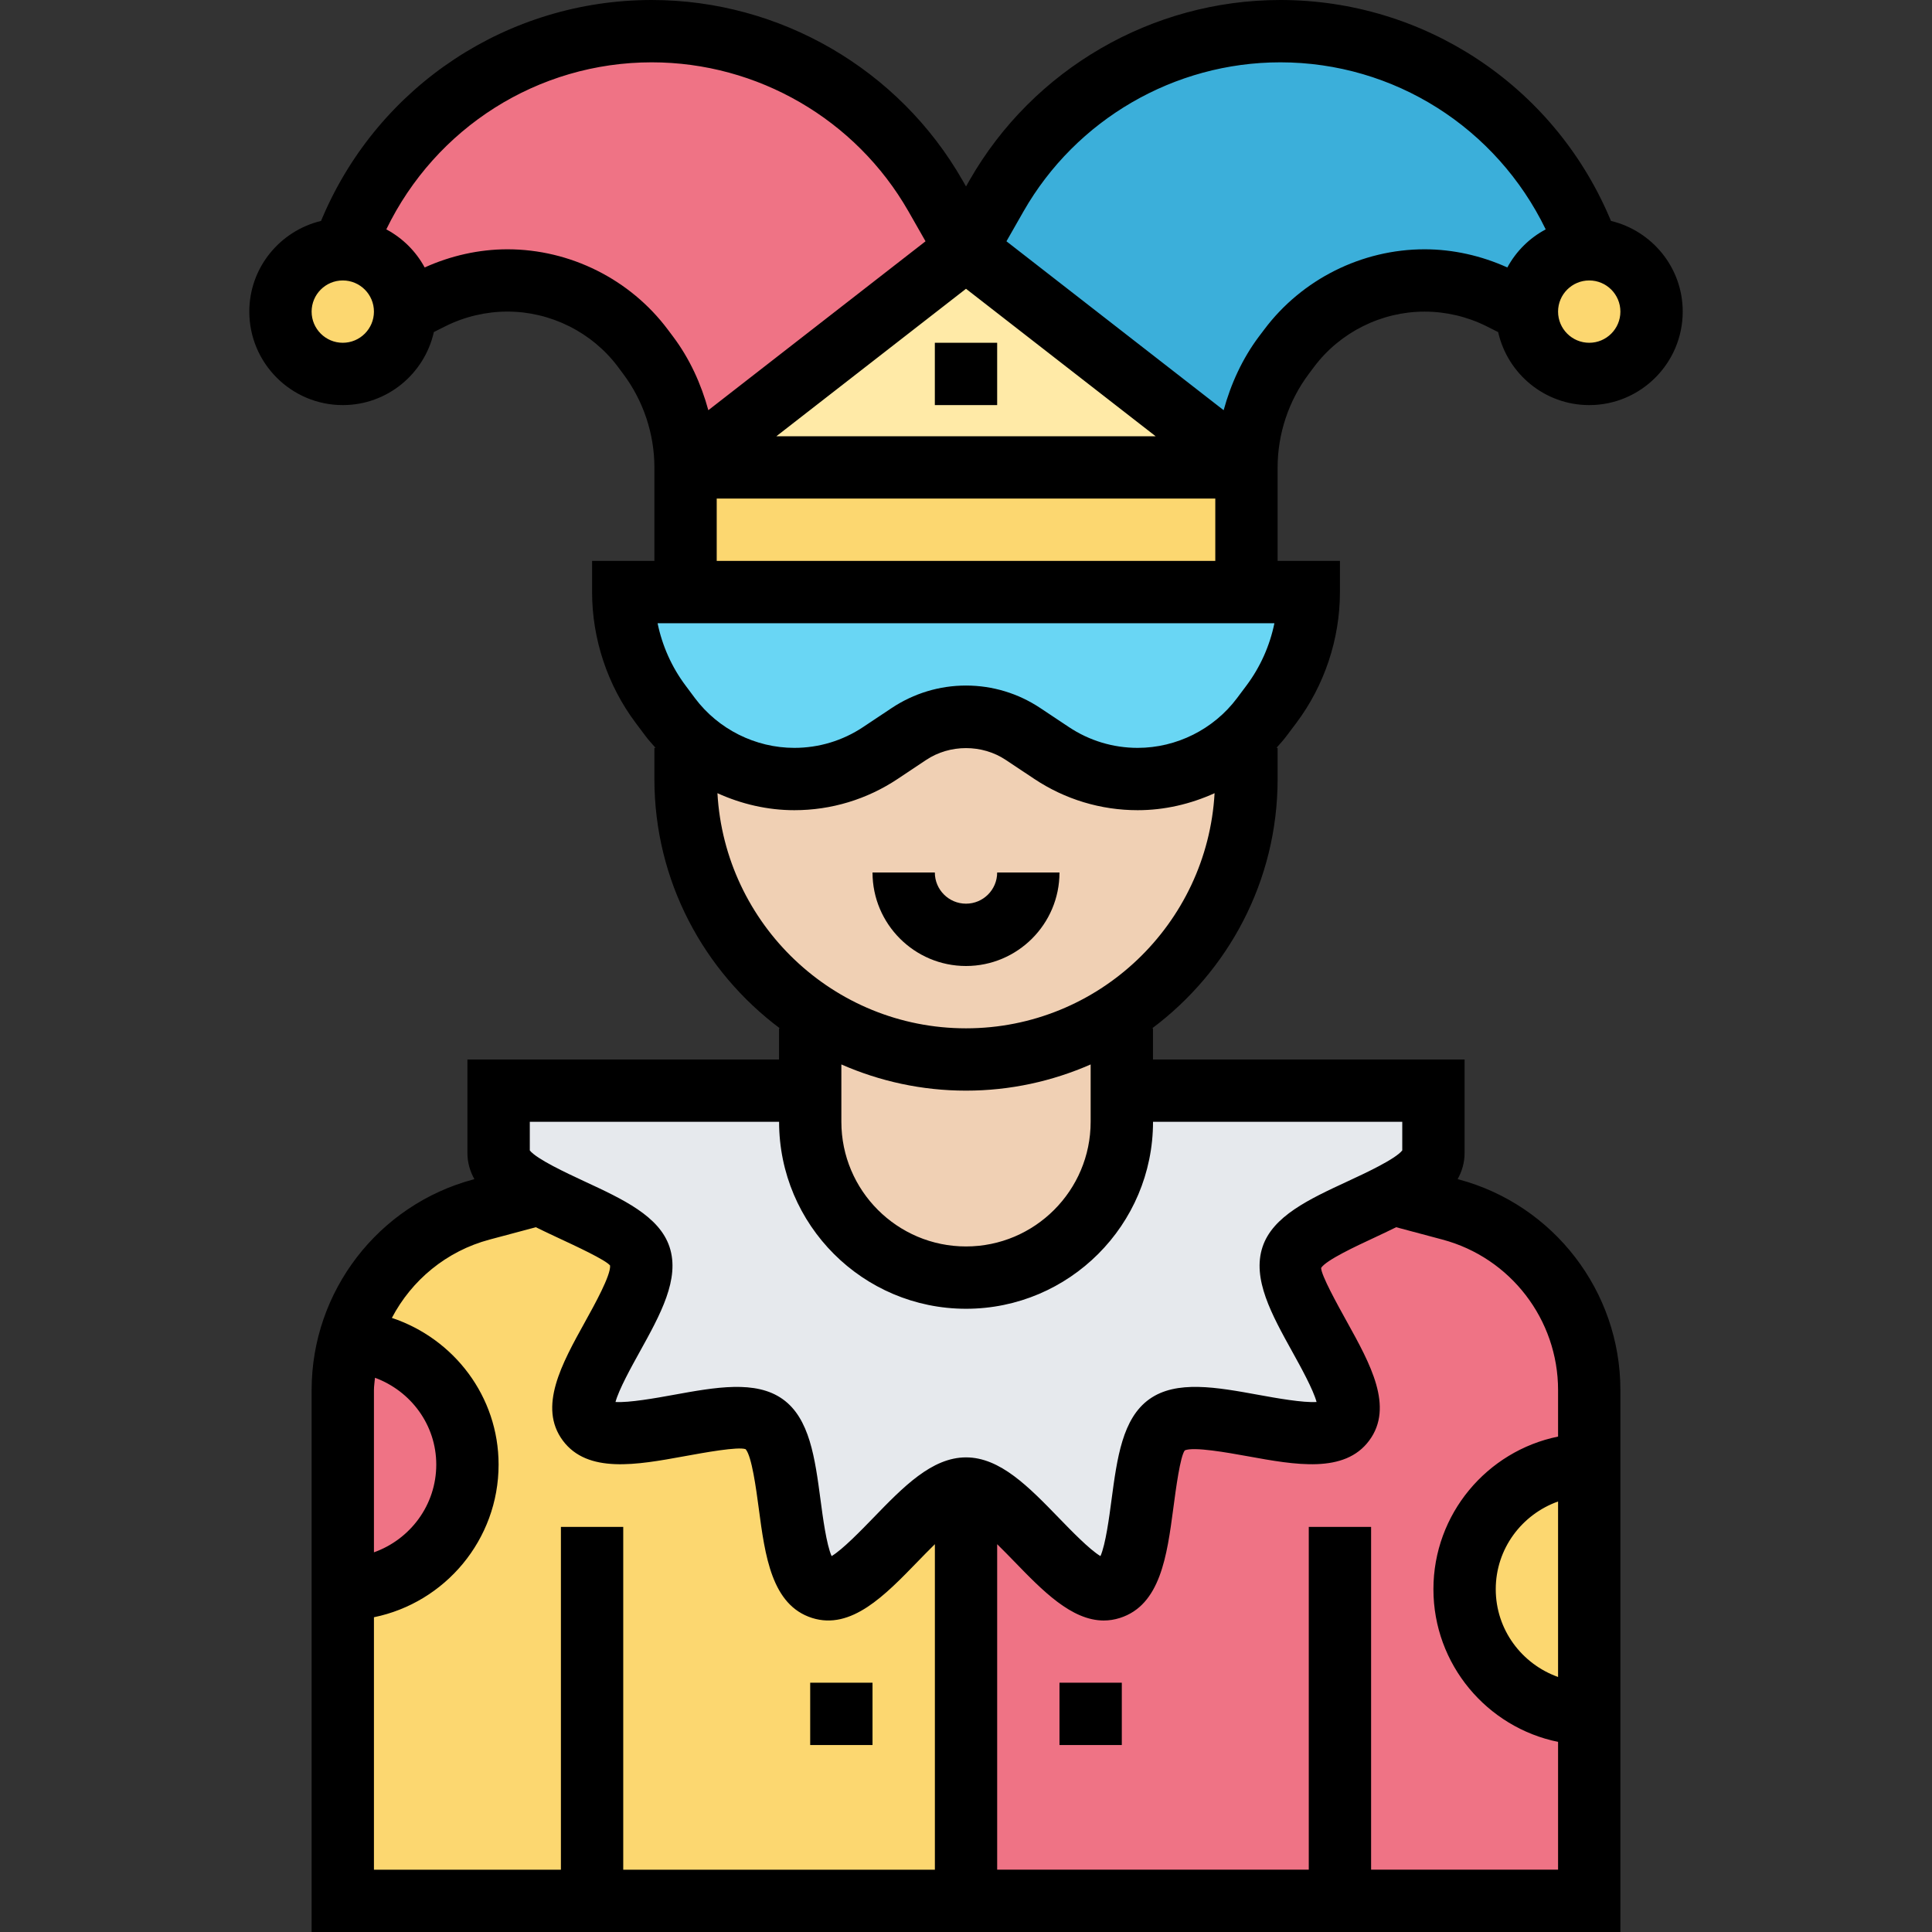
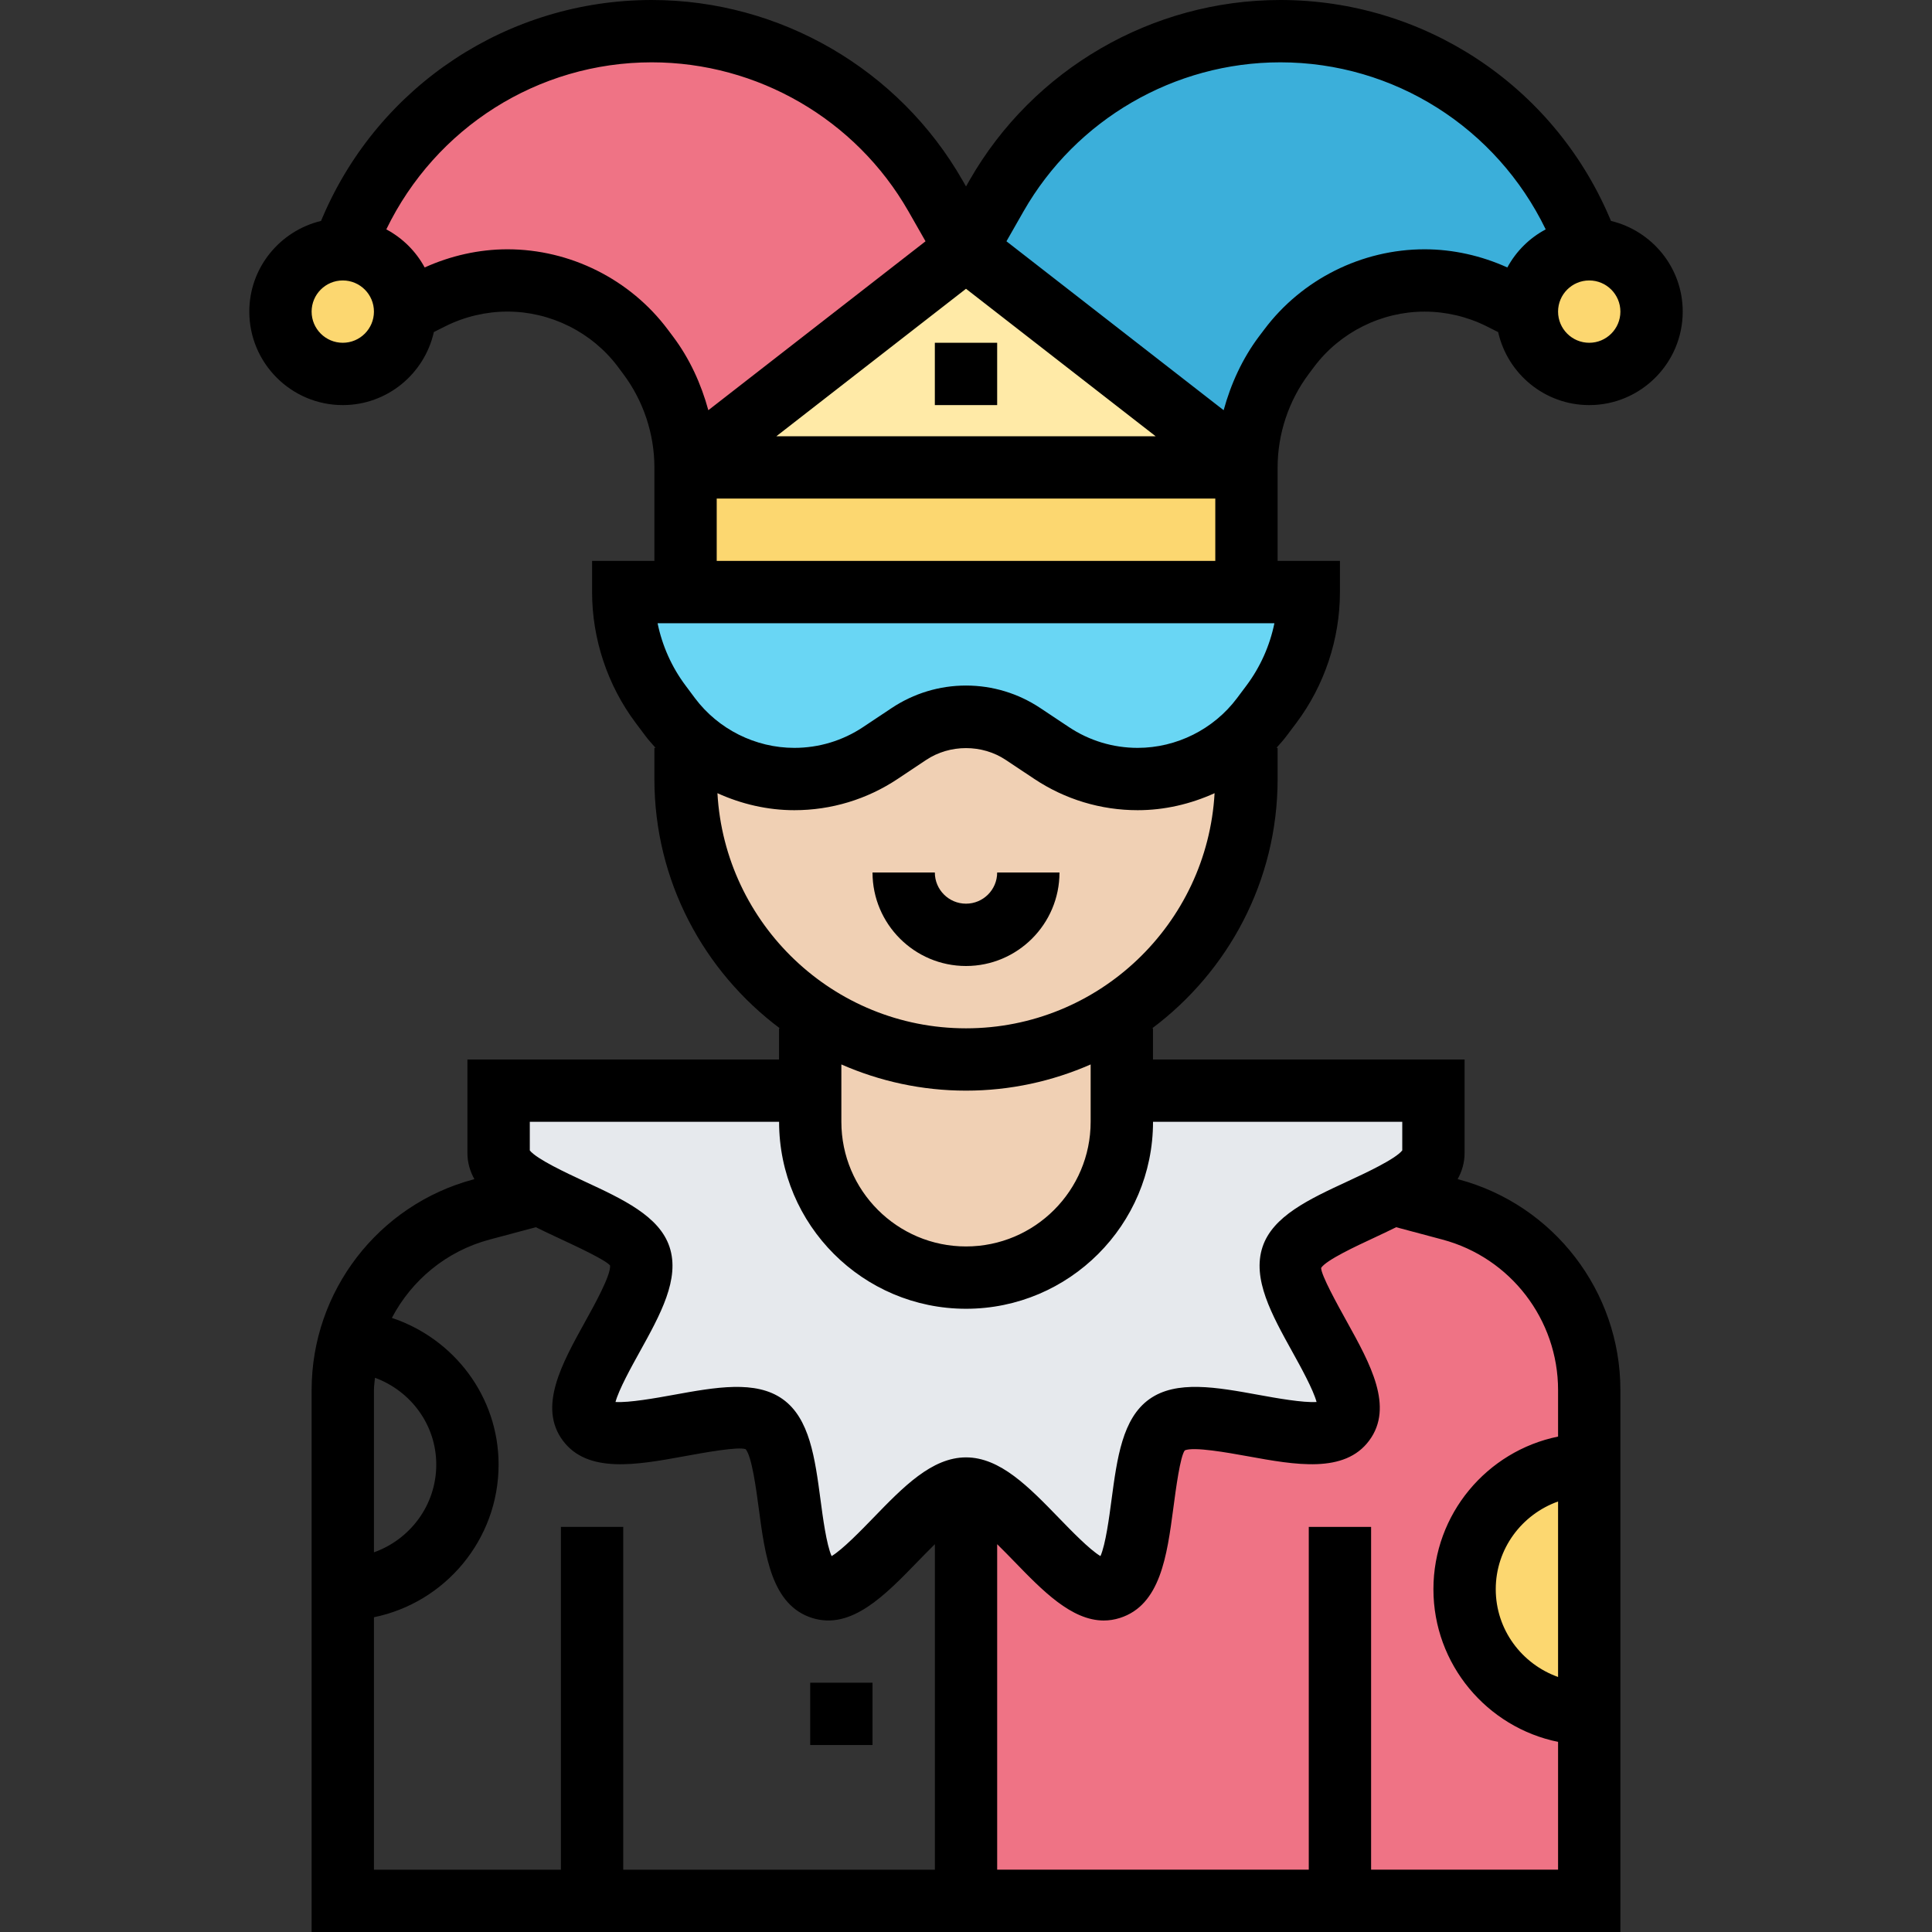
<svg xmlns="http://www.w3.org/2000/svg" height="496pt" viewBox="-64 0 496 496" width="496pt">
  <rect x="-64" y="0" width="496" height="496" fill="#333333" stroke="none" />
  <path d="m280 488h-96v-104l.32-1.762c11.199.48 26.719 28.723 36.801 25.523 10.48-3.363 5.84-35.84 14.559-42.082 8.879-6.238 38.961 8 45.441-.641 6.32-8.559-16.801-32.16-13.441-42.398 2.082-6.242 15.84-10.801 25.84-16.082h.082l14.797 3.922c20.961 5.598 35.602 24.641 35.602 46.398v19.121c-17.68 0-32 14.32-32 32s14.32 32 32 32v48zm0 0" fill="#ef7385" />
-   <path d="m146.879 407.762c10.16 3.199 25.922-25.602 37.121-25.602.078 0 .238 0 .32.078l-.32 1.762v104h-160v-80c17.68 0 32-14.32 32-32 0-17.039-13.359-30.801-30.16-31.84h-.078c4.398-16.16 17.117-29.199 33.84-33.68l14.797-3.922h.082c10 5.281 23.758 9.84 25.84 16.082 3.359 10.238-19.762 33.84-13.441 42.398 6.48 8.641 36.562-5.598 45.441.641 8.719 6.242 4.078 38.719 14.559 42.082zm0 0" fill="#fcd770" />
  <path d="m344 376v64c-17.68 0-32-14.32-32-32s14.32-32 32-32zm0 0" fill="#fcd770" />
-   <path d="m25.84 344.16c16.801 1.039 30.16 14.801 30.16 31.84 0 17.68-14.32 32-32 32v-51.121c0-4.398.559-8.641 1.762-12.719zm0 0" fill="#ef7385" />
  <path d="m144 288c0 22.078 17.922 40 40 40s40-17.922 40-40v-8h80v16c0 4.078-4.559 7.441-10.398 10.559-.082 0-.082 0-.082 0-10 5.281-23.758 9.84-25.84 16.082-3.359 10.238 19.762 33.84 13.441 42.398-6.48 8.641-36.562-5.598-45.441.641-8.719 6.242-4.078 38.719-14.559 42.082-10.082 3.199-25.602-25.043-36.801-25.523-.082-.078-.242-.078-.32-.078-11.199 0-26.961 28.801-37.121 25.602-10.48-3.363-5.84-35.84-14.559-42.082-8.879-6.238-38.961 8-45.441-.641-6.32-8.559 16.801-32.16 13.441-42.398-2.082-6.242-15.84-10.801-25.84-16.082 0 0 0 0-.082 0-5.84-3.117-10.398-6.48-10.398-10.559v-16h80zm0 0" fill="#e6e9ed" />
  <path d="m360 80c0 8.836-7.164 16-16 16s-16-7.164-16-16 7.164-16 16-16 16 7.164 16 16zm0 0" fill="#fcd770" />
  <path d="m40 80c0 8.836-7.164 16-16 16s-16-7.164-16-16 7.164-16 16-16 16 7.164 16 16zm0 0" fill="#fcd770" />
  <path d="m265.602 91.199c-6.242 8.32-9.602 18.402-9.602 28.801l-72-56 7.84-13.762c14.961-26.078 42.719-42.238 72.879-42.238 16.723 0 32.723 4.961 46.16 13.84 13.441 8.879 24.32 21.602 30.883 37.039l2.238 5.121c-8.801 0-16 7.199-16 16l-6.801-3.441c-6.078-2.957-12.719-4.559-19.438-4.559-13.684 0-26.562 6.48-34.801 17.359zm0 0" fill="#3bafda" />
  <path d="m176.16 50.238 7.84 13.762-72 56c0-10.398-3.359-20.48-9.602-28.801l-1.359-1.84c-8.238-10.879-21.117-17.359-34.801-17.359-6.719 0-13.359 1.602-19.438 4.559l-6.801 3.441c0-8.801-7.199-16-16-16l2.238-5.121c6.562-15.438 17.441-28.16 30.883-37.039 13.438-8.879 29.438-13.84 46.16-13.84 30.16 0 57.918 16.16 72.879 42.238zm0 0" fill="#ef7385" />
  <path d="m112 120 72-56 72 56zm0 0" fill="#ffeaa7" />
  <path d="m112 120h144v32h-144zm0 0" fill="#fcd770" />
  <path d="m144 280v-16l1.922-2.961c33.758 10.883 35.918 10.961 38.078 10.961 13.922 0 27.039-4 38.078-10.961l1.922 2.961v24c0 22.078-17.922 40-40 40s-40-17.922-40-40zm0 0" fill="#f0d0b4" />
  <path d="m113.762 190.16c7.199 6.32 16.398 9.84 26.16 9.84 7.918 0 15.598-2.32 22.156-6.719l7.281-4.883c4.32-2.879 9.441-4.398 14.641-4.398s10.32 1.52 14.641 4.398l7.281 4.883c6.559 4.398 14.238 6.719 22.156 6.719 6.883 0 13.602-1.762 26.16-9.84l1.762 1.84v8c0 25.762-13.52 48.398-33.922 61.039-11.039 6.961-24.156 10.961-38.078 10.961-2.16 0-4.32-.078-38.078-10.961-4.641-2.879-8.961-6.32-12.801-10.16-13.043-12.957-21.121-31.039-21.121-50.879v-8zm0 0" fill="#f0d0b4" />
  <path d="m112 152h160c0 10.398-3.359 20.48-9.602 28.801l-2.477 3.277c-1.684 2.242-3.602 4.32-5.684 6.082-12.559 8.078-19.277 9.84-26.16 9.84-7.918 0-15.598-2.32-22.156-6.719l-7.281-4.883c-4.32-2.879-9.441-4.398-14.641-4.398s-10.32 1.52-14.641 4.398l-7.281 4.883c-6.559 4.398-14.238 6.719-22.156 6.719-9.762 0-18.961-3.52-26.16-9.84-2.082-1.762-4-3.84-5.684-6.082l-2.477-3.277c-6.242-8.32-9.602-18.402-9.602-28.801zm0 0" fill="#69d6f4" />
  <path d="m184 232c-4.414 0-8-3.586-8-8h-16c0 13.23 10.77 24 24 24s24-10.77 24-24h-16c0 4.414-3.586 8-8 8zm0 0" />
  <path d="m272 96 1.359-1.816c6.664-8.879 17.273-14.184 28.375-14.184 5.48 0 10.969 1.297 15.867 3.742l3.016 1.516c2.406 10.703 11.957 18.742 23.383 18.742 13.23 0 24-10.77 24-24 0-11.305-7.879-20.742-18.414-23.281l-.441-1.023c-14.504-33.84-47.648-55.695-84.465-55.695-32.887 0-63.465 17.742-79.785 46.297l-.895 1.574-.895-1.574c-16.32-28.555-46.898-46.297-79.785-46.297-36.816 0-69.961 21.855-84.465 55.688l-.441 1.031c-10.535 2.539-18.414 11.977-18.414 23.281 0 13.23 10.77 24 24 24 11.426 0 20.977-8.039 23.383-18.754l3.008-1.512c4.906-2.445 10.402-3.742 15.875-3.742 11.102 0 21.711 5.305 28.375 14.184l1.359 1.832c5.16 6.863 8 15.391 8 23.992v24h-16v8c0 12.047 3.977 23.977 11.191 33.586l2.449 3.27c.832 1.105 1.742 2.121 2.664 3.145h-.305v8c0 26.184 12.703 49.398 32.207 64h-.207v8h-80v24c0 2.512.68 4.711 1.785 6.719l-.211.059c-24.477 6.52-41.574 28.758-41.574 54.094v139.129h336v-139.129c0-25.336-17.098-47.574-41.566-54.102l-.211-.059c1.098-2 1.777-4.199 1.777-6.711v-24h-80v-8h-.207c19.504-14.602 32.207-37.816 32.207-64v-8h-.305c.922-1.023 1.84-2.047 2.672-3.16l2.434-3.238c7.223-9.625 11.199-21.555 11.199-33.602v-8h-16v-24c0-8.602 2.84-17.129 8-24zm-88-21.863 48.688 37.863h-97.375zm160 13.863c-4.414 0-8-3.586-8-8s3.586-8 8-8 8 3.586 8 8-3.586 8-8 8zm-79.32-72c29.215 0 55.496 16.785 68.145 42.887-4.184 2.227-7.594 5.617-9.848 9.777-6.656-3.008-13.938-4.664-21.242-4.664-16.109 0-31.504 7.695-41.168 20.594l-1.367 1.805c-4.238 5.648-7.199 12.129-9.055 18.914l-55.762-43.367 4.402-7.715c13.488-23.582 38.727-38.23 65.895-38.23zm-240.68 72c-4.414 0-8-3.586-8-8s3.586-8 8-8 8 3.586 8 8-3.586 8-8 8zm42.266-24c-7.297 0-14.586 1.656-21.242 4.664-2.254-4.16-5.672-7.551-9.848-9.777 12.641-26.102 38.93-42.887 68.145-42.887 27.168 0 52.406 14.648 65.887 38.23l4.402 7.715-55.762 43.367c-1.855-6.793-4.816-13.266-9.055-18.906l-1.359-1.812c-9.664-12.898-25.059-20.594-41.168-20.594zm196.91 96c-1.184 5.777-3.633 11.273-7.184 16.008l-2.434 3.25c-5.992 7.973-15.512 12.742-25.488 12.742-6.309 0-12.422-1.848-17.672-5.352l-7.309-4.863c-5.684-3.785-12.281-5.785-19.09-5.785s-13.406 2-19.098 5.785l-7.301 4.863c-5.25 3.504-11.363 5.352-17.672 5.352-9.977 0-19.504-4.77-25.488-12.734l-2.441-3.273c-3.543-4.719-5.992-10.215-7.176-15.992zm-230.91 193.711c9.191 3.387 15.734 12.082 15.734 22.289 0 10.414-6.711 19.215-16 22.527v-41.648c0-1.078.184-2.109.266-3.168zm-.266 61.48c18.23-3.719 32-19.871 32-39.191 0-17.48-11.457-32.344-27.398-37.656 5.078-9.68 14.008-17.16 25.094-20.113l11.871-3.168c1.891.93 3.801 1.84 5.723 2.73 4.566 2.129 12.223 5.68 13.336 7.102.215 2.465-3.953 10-6.449 14.496-5.945 10.73-12.098 21.824-5.68 30.449 6.352 8.527 18.969 6.25 31.168 4.023 5.176-.941 13.855-2.527 15.762-1.816 1.582 1.824 2.695 10.16 3.359 15.145 1.621 12.234 3.305 24.879 13.703 28.184 10.047 3.168 18.711-5.816 27.129-14.496 1.199-1.238 2.766-2.848 4.391-4.445v83.566h-80.008v-88h-16v88h-48zm304 15.336c-9.289-3.312-16-12.113-16-22.527s6.711-19.215 16-22.527zm0-73.656v11.938c-18.23 3.719-32 19.871-32 39.191s13.77 35.473 32 39.191v32.809h-48v-88h-16v88h-80v-83.559c1.625 1.59 3.191 3.199 4.391 4.438 7.234 7.465 14.688 15.152 22.977 15.152 1.352 0 2.738-.207 4.145-.656 10.398-3.305 12.082-15.949 13.711-28.176.656-4.984 1.77-13.328 2.945-14.848 2.297-.992 10.984.578 16.168 1.512 12.199 2.215 24.824 4.52 31.168-4.023 6.418-8.625.266-19.719-5.68-30.449-2.496-4.496-6.664-12.039-6.656-13.887 1.32-2.023 8.969-5.574 13.535-7.703 1.93-.898 3.84-1.809 5.73-2.738l11.871 3.168c17.488 4.656 29.695 20.555 29.695 38.641zm-40-68.871v7.344c-1.777 2.242-9.398 5.793-14.039 7.945-9.883 4.582-19.207 8.926-21.832 16.832-2.723 8.207 2.344 17.352 7.703 27.023 2.07 3.734 5.312 9.598 6.168 12.785-3.426.238-10.367-1-14.793-1.809-10.902-1.992-21.207-3.855-28.129 1.078-6.934 4.938-8.285 15.121-9.727 25.891-.582 4.422-1.512 11.414-2.832 14.406-2.801-1.656-7.59-6.617-10.633-9.754-7.773-8.016-15.117-15.59-23.879-15.59-8.762 0-16.105 7.566-23.871 15.59-3.047 3.137-7.848 8.098-10.641 9.754-1.328-2.984-2.258-9.984-2.84-14.406-1.434-10.777-2.785-20.953-9.719-25.891-6.922-4.934-17.227-3.062-28.129-1.078-4.426.809-11.367 2.039-14.793 1.809.848-3.176 4.098-9.051 6.168-12.785 5.359-9.672 10.426-18.816 7.703-27.023-2.621-7.906-11.957-12.242-21.84-16.832-4.633-2.16-12.254-5.703-14.031-7.938v-7.352h64c0 26.473 21.527 48 48 48s48-21.527 48-48zm-80 0c0 17.648-14.352 32-32 32s-32-14.352-32-32v-14.727c9.809 4.301 20.625 6.727 32 6.727s22.191-2.426 32-6.727zm-32-24c-34.062 0-61.922-26.77-63.816-60.367 6.152 2.793 12.863 4.367 19.746 4.367 9.484 0 18.664-2.785 26.543-8.039l7.297-4.863c6.094-4.051 14.367-4.051 20.445 0l7.305 4.863c7.887 5.254 17.066 8.039 26.551 8.039 6.883 0 13.594-1.574 19.746-4.367-1.895 33.59-29.754 60.367-63.816 60.367zm-64-120v-16h128v16zm0 0" />
  <path d="m176 88h16v16h-16zm0 0" />
-   <path d="m208 432h16v16h-16zm0 0" />
+   <path d="m208 432h16h-16zm0 0" />
  <path d="m144 432h16v16h-16zm0 0" />
</svg>